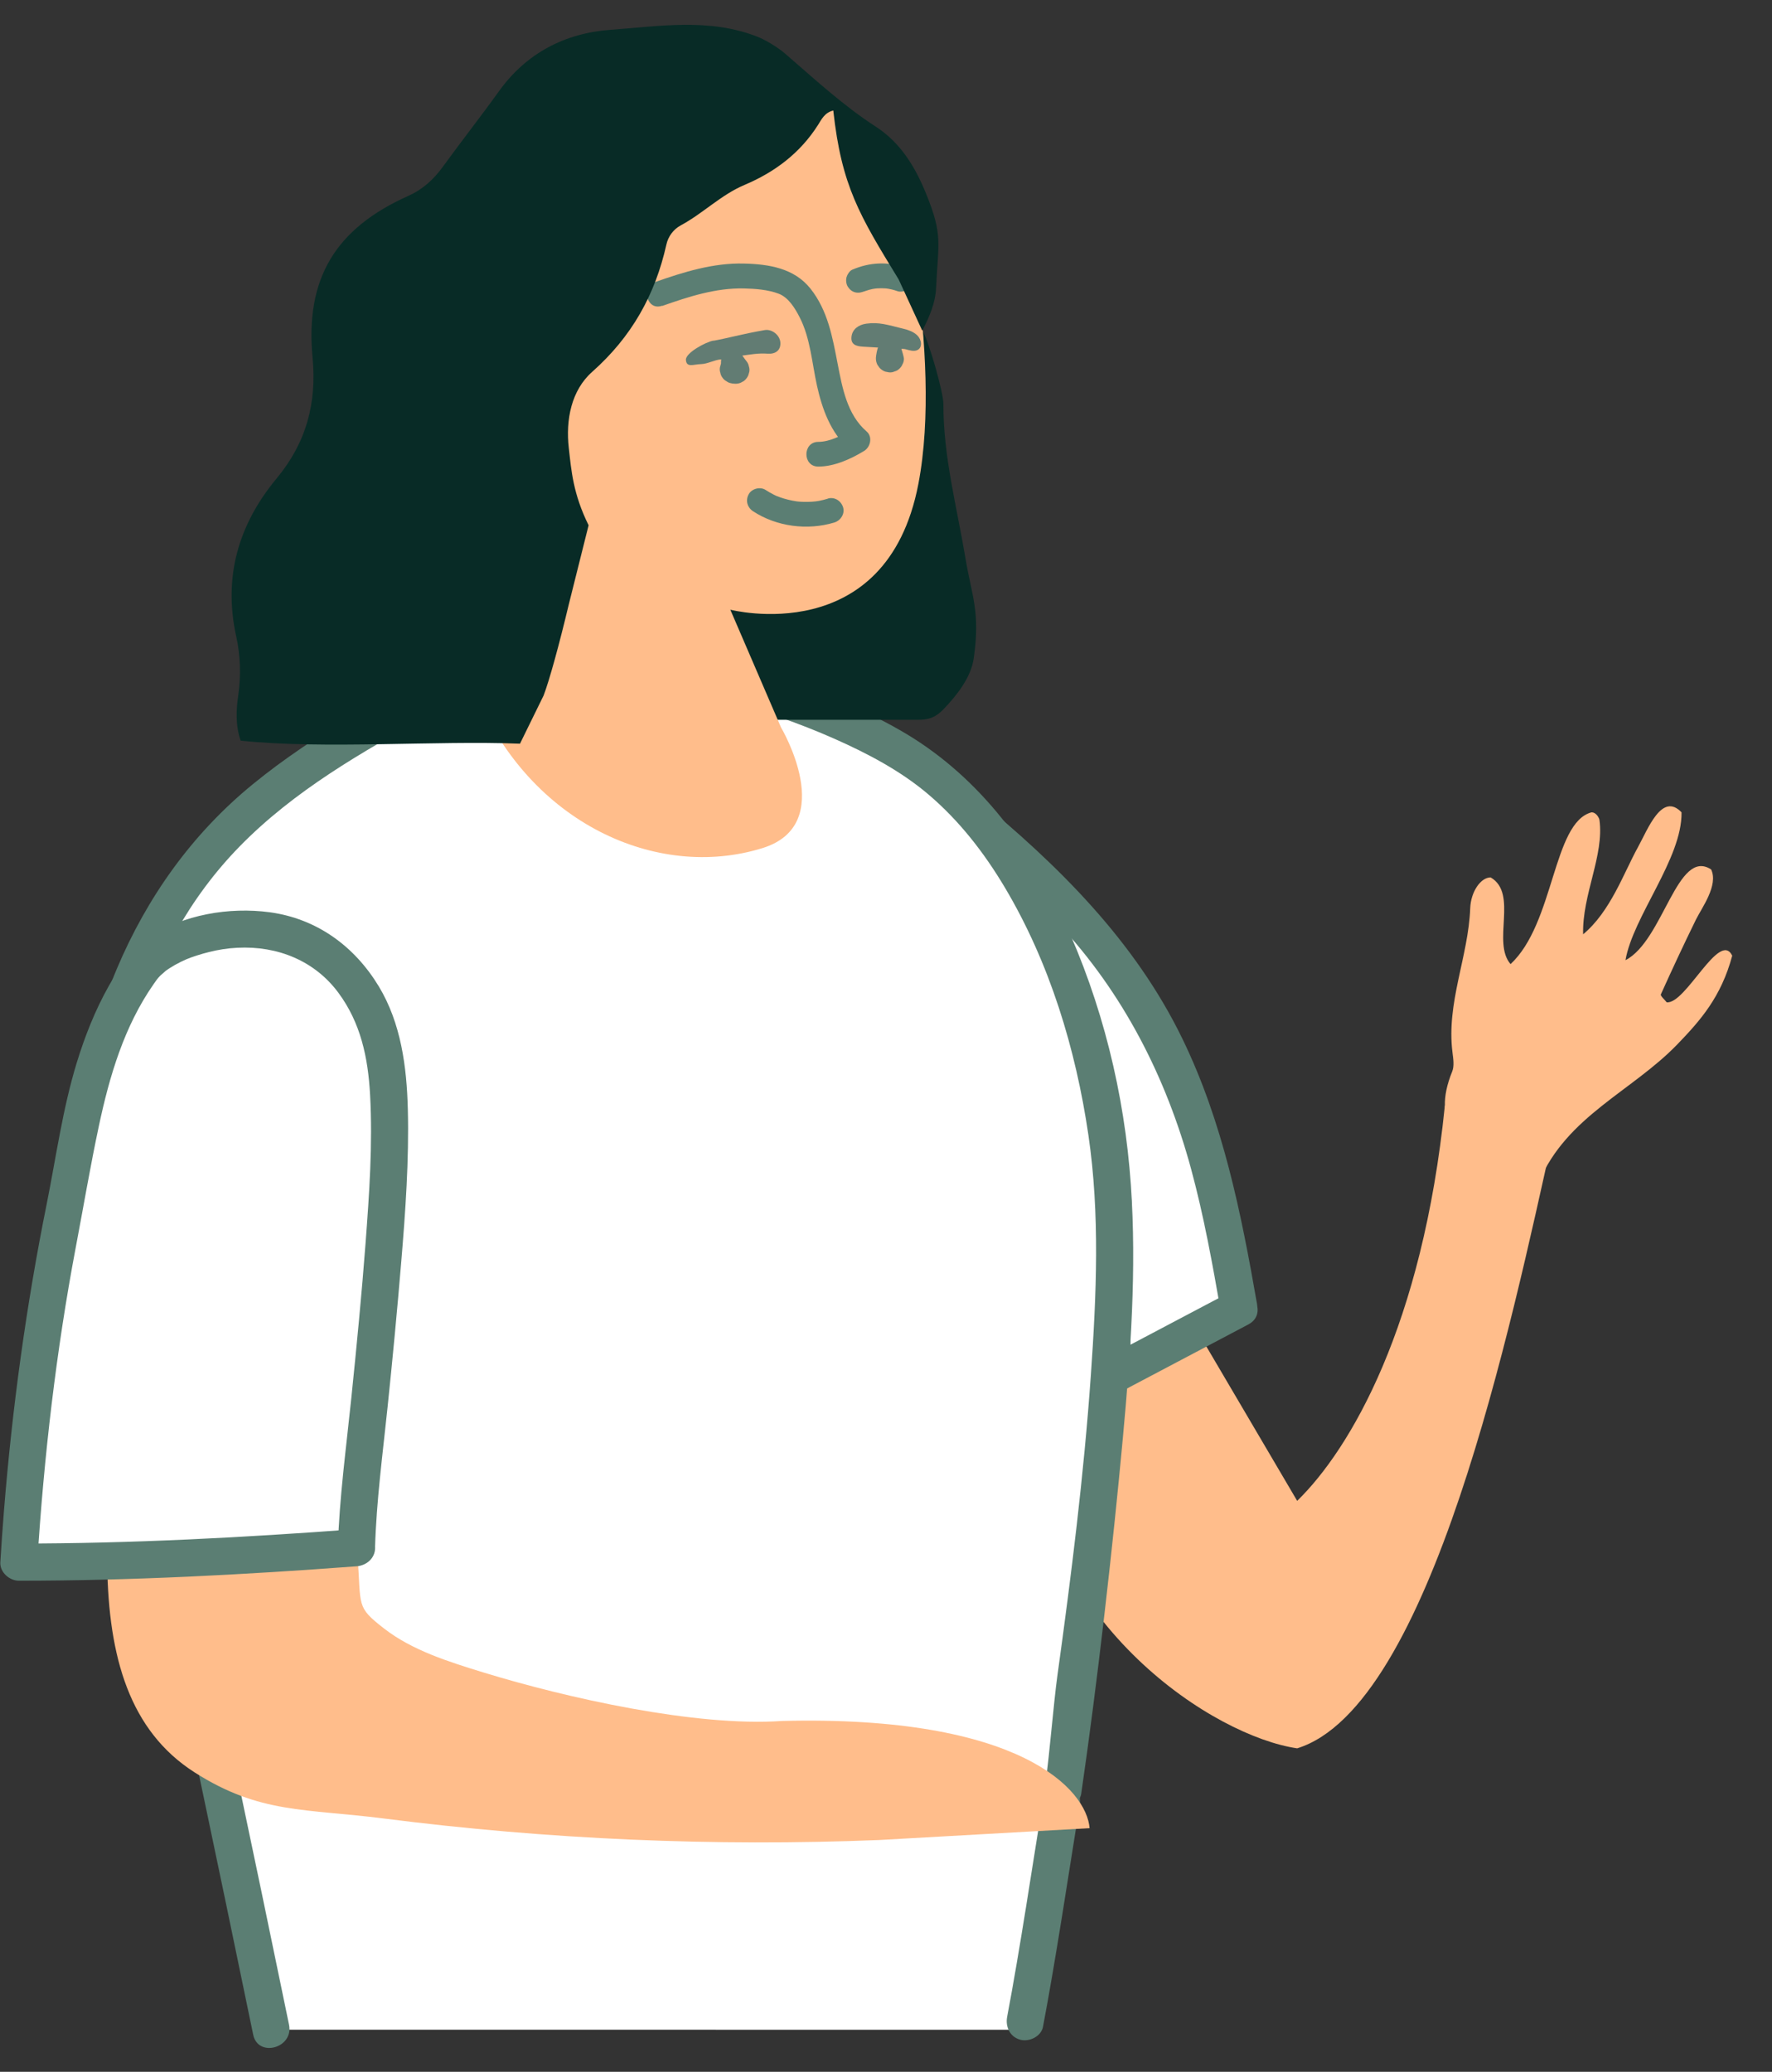
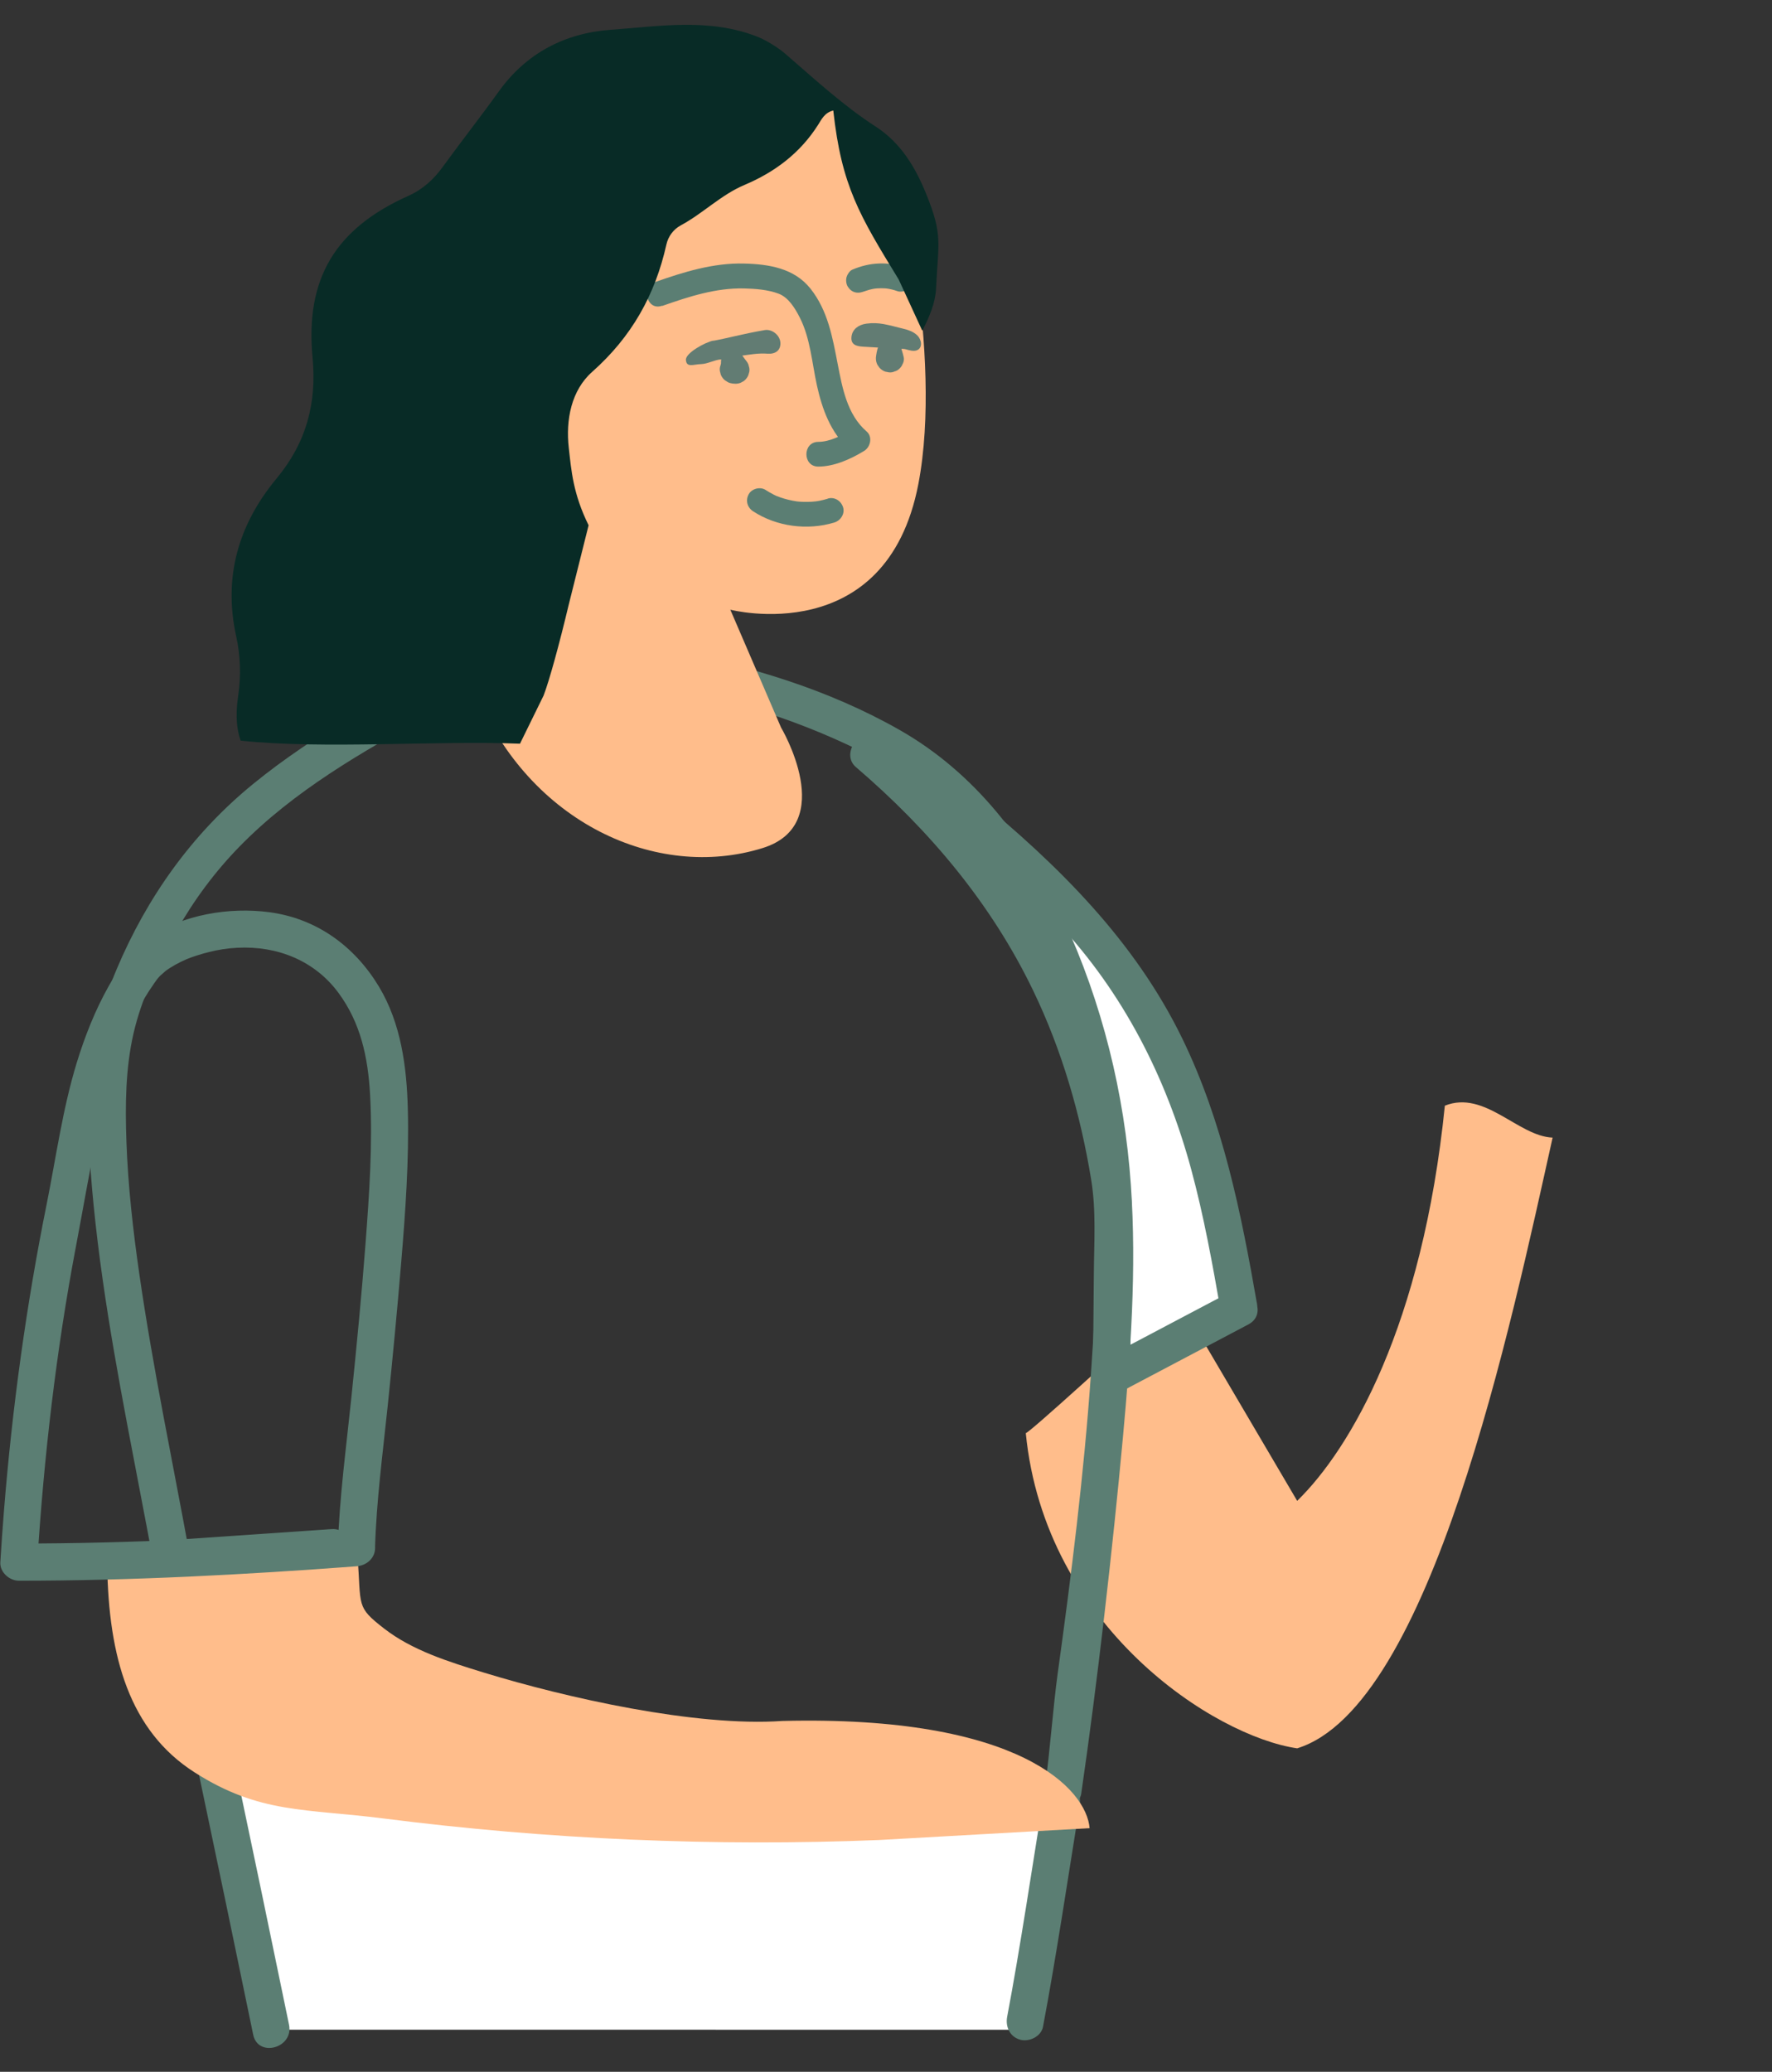
<svg xmlns="http://www.w3.org/2000/svg" width="343" height="401" viewBox="0 0 343 401" fill="none">
  <rect x="0" y="0" width="343" height="401" fill="#333333" stroke="none" />
  <path d="M251.09 290.49L227.913 251.089C218.127 260.102 198.555 277.974 198.555 277.356C202.263 315.058 235.123 336.072 251.09 338.39C277.049 330.355 292.552 255.981 300.535 220.185C293.839 219.928 287.401 210.915 279.676 214.005C275.349 256.651 261.391 280.446 251.09 290.49Z" fill="#FFBD8B" />
  <path d="M239.832 253.25C234.938 225.184 229.596 196.017 200.521 169.419C185.055 155.266 177.363 148.964 168.215 145.916C185.695 160.882 209.397 185.853 215.474 232.619L215.186 266.27L239.848 253.25H239.832Z" fill="white" />
  <path d="M243.302 252.293C240.231 234.726 236.728 217.223 228.876 201.059C219.696 182.136 204.838 167.425 188.717 154.229C182.752 149.363 176.515 144.943 169.158 142.454C165.831 141.321 162.937 146.124 165.655 148.453C179.857 160.612 191.852 174.828 199.992 191.741C205.558 203.277 209.156 215.723 211.22 228.36C212.195 234.359 211.779 240.406 211.731 246.485L211.555 266.27C211.523 269.079 214.61 270.626 216.977 269.366L241.638 256.346C245.732 254.192 242.102 247.985 238.008 250.139L213.347 263.159L218.768 266.255L218.912 249.23L219.008 237.646C219.024 235.747 219.184 233.785 218.96 231.902C215.921 207.266 206.582 183.731 191.148 164.234C185.087 156.591 178.162 149.714 170.757 143.379L167.255 149.379C169.782 150.24 171.973 151.262 174.596 152.825C177.218 154.389 179.921 156.336 182.4 158.314C190.237 164.585 197.961 171.366 204.806 178.689C217.425 192.188 225.741 208.527 230.555 226.254C233.05 235.444 234.729 244.81 236.361 254.176C236.696 256.091 239.047 257.16 240.791 256.681C242.822 256.123 243.637 254.176 243.302 252.261V252.293Z" fill="#5B7E73" />
-   <path d="M64.159 299.551C61.265 313.672 66.447 318.842 75.339 322.544C81.752 325.192 93.715 331.223 100.576 333.33C116.473 338.212 134.673 346.978 151.433 345.797C162.9 344.999 173.744 342.366 185.978 344.68C188.265 345.111 188.697 347.855 186.618 348.812C182.716 350.615 177.342 346.164 176.67 348.509C185.642 349.275 195.766 348.398 205.794 347.775C212.447 302.222 216.653 259.295 215.469 232.617C214.158 203.035 201.939 165.619 179.341 148.929C155.544 131.346 105.437 122.379 90.82 130.149C55.731 148.802 36.092 160.657 23.697 194.451C15.349 217.188 26.704 266.268 33.181 301.673L64.144 299.551H64.159Z" fill="white" />
  <path d="M60.696 298.609C59.736 303.412 59.161 308.613 60.728 313.368C62.007 317.261 64.534 320.325 67.877 322.654C71.219 324.984 75.074 326.26 78.848 327.984C83.662 330.17 88.444 332.403 93.322 334.43C104.245 338.977 116.192 341.275 127.899 342.599C134.424 343.333 140.997 348.288 147.554 348.048C154.111 347.809 160.284 346.884 166.65 346.277C170.296 345.926 173.958 345.703 177.621 345.83C179.316 345.878 181.027 345.99 182.723 346.213C182.947 346.245 184.93 346.708 185.058 346.548C184.962 346.676 184.514 345.767 184.498 345.735C184.322 345.001 184.978 344.618 185.042 344.091C185.09 343.74 185.809 344.235 184.818 344.091C184.674 344.075 184.338 344.091 184.13 344.091C183.762 344.075 183.378 343.98 182.979 343.884C181.923 343.629 180.899 343.23 179.844 342.974C176.885 342.272 174.406 343.054 173.223 346.006C172.279 348.351 174.614 350.378 176.693 350.553C186.385 351.335 196.125 350.426 205.817 349.819C207.24 349.724 209.047 348.782 209.287 347.187C212.406 325.79 215.38 299.694 217.364 278.154C218.851 261.991 220.034 245.572 218.899 229.361C217.667 211.65 213.317 194.019 205.833 177.904C198.876 162.89 188.72 149.599 174.166 141.302C160.364 133.435 144.595 128.649 129.002 125.888C121.773 124.612 114.416 123.734 107.076 123.734C101.574 123.734 95.753 124.149 90.619 126.303C86.829 127.899 83.246 130.117 79.648 132.079C75.777 134.185 71.939 136.339 68.149 138.589C61.464 142.562 54.97 146.854 48.957 151.769C37.17 161.39 28.454 173.66 22.569 187.621C19.706 194.434 17.963 201.072 17.419 208.459C16.811 216.724 17.307 225.053 18.122 233.286C20.01 252.306 23.736 271.086 27.319 289.833C28.134 294.094 28.95 298.354 29.733 302.63C30.005 304.082 31.733 305.358 33.204 305.263L64.166 303.141C68.756 302.821 68.804 295.641 64.166 295.961L33.204 298.083L36.674 300.715C33.38 282.717 29.605 264.799 26.983 246.689C25.751 238.153 24.776 229.553 24.472 220.937C24.216 213.916 24.296 206.752 25.847 200.003C27.398 193.253 30.613 186.488 34.052 180.377C37.49 174.266 41.552 168.777 46.382 163.831C56.906 153.061 70.164 145.45 83.278 138.286C85.085 137.297 86.892 136.323 88.7 135.35C89.819 134.744 90.955 134.138 92.09 133.547C92.362 133.404 94.073 132.606 93.21 132.957C95.321 132.095 97.592 131.617 99.863 131.313C99.255 131.393 100.854 131.218 101.078 131.186C101.718 131.122 102.358 131.074 102.997 131.042C104.565 130.946 106.148 130.914 107.715 130.93C110.994 130.946 114.289 131.154 117.551 131.489C132.553 132.989 147.778 136.898 161.564 143.009C167.929 145.833 174.31 149.184 179.652 153.715C185.665 158.805 190.511 165.06 194.526 171.809C203.178 186.361 208.232 203.018 210.678 219.692C212.933 234.994 212.23 250.726 211.158 266.091C209.799 285.525 207.368 304.88 204.697 324.17C203.929 329.659 203.146 339.799 202.346 345.288L205.817 342.655C196.141 343.262 186.401 344.187 176.693 343.389L180.164 347.937C180.164 347.937 177.685 350.059 177.589 349.835C177.589 349.803 177.397 349.692 177.749 349.867C178.101 350.043 178.676 350.123 179.092 350.25C180.132 350.569 181.155 350.888 182.227 351.064C184.818 351.511 187.744 351.335 189.76 349.436C191.775 347.538 192.127 344.474 190.607 342.161C188.8 339.384 185.122 339.289 182.147 338.954C169.161 337.486 156.206 340.932 143.22 340.932C130.41 340.932 117.631 334.382 105.284 330.951C95.737 328.303 87.036 323.644 77.952 319.766C75.985 318.921 74.018 318.091 72.179 316.894C70.995 316.129 69.54 314.836 68.852 313.799C66.389 310.049 66.725 305.103 67.637 300.508C68.549 295.913 61.592 294.062 60.696 298.593V298.609Z" fill="#5B7E73" />
  <path d="M195.329 392.86C195.329 392.86 199.839 369.118 202.429 353.051C170.443 354.327 107.41 352.939 75.712 348.902C64.117 347.419 52.25 345.472 41.711 341.148C47.516 368.688 52.49 392.845 52.49 392.845" fill="white" />
  <path d="M201.892 392.274C204.403 379.031 206.85 362.681 208.993 349.374C209.345 347.188 208.065 344.731 205.522 344.827C171.297 346.183 102.551 349.558 68.662 344.325C59.802 342.952 50.989 341.054 42.657 337.687C39.906 336.586 37.731 339.729 38.227 342.107C41.858 359.339 45.456 376.571 49.006 393.803C49.934 398.319 56.875 396.42 55.947 391.889C52.397 374.641 48.798 357.408 45.168 340.192L40.738 344.612C56.187 350.851 81.68 350.316 98.121 352.007C115.345 353.778 123.292 351.8 140.613 352.007C150.592 352.119 195.543 352.39 205.522 352.007L202.052 347.46C199.893 360.767 197.462 377.116 194.951 390.359C194.583 392.258 195.479 394.237 197.462 394.779C199.221 395.258 201.524 394.189 201.892 392.274Z" fill="#5B7E73" />
-   <path d="M134.508 139.315C142.602 139.299 169.455 139.315 177.549 139.315C179.464 139.315 180.869 139.087 182.609 137.294C185.243 134.572 187.957 131.083 188.484 127.432C189.777 118.352 188.117 115.451 186.888 108.083C185.227 98.139 182.577 88.342 182.609 78.137C182.609 76.034 179.927 66.466 178.602 64.053C179.209 76.116 178.299 83.142 176.447 88.293C172.887 98.22 152.755 111.93 138.85 118.939L134.508 139.315Z" fill="#082B26" />
  <path d="M173.417 31.113C173.417 31.113 182.642 68.33 177.764 93.684C171.574 125.819 141.367 118.008 141.367 118.008L151.186 140.809C151.186 140.809 162.366 159.573 147.588 164.152C127.117 170.503 102.552 159.238 92.156 134.283C100.713 121.12 102.152 91.219 102.152 91.219C102.152 91.219 93.084 74.497 97.578 70.923C107.238 63.264 111.304 68.862 111.304 68.862C111.304 68.862 108.955 34.382 124.916 16.815C140.877 -0.753 173.401 31.129 173.401 31.129L173.417 31.113Z" fill="#FFBD8B" />
  <g style="mix-blend-mode:multiply">
    <path d="M138.078 65.954C140.641 65.513 143.726 64.625 148.031 63.888C149.434 63.651 150.943 64.858 151.052 66.269C151.17 67.793 150.119 68.561 148.609 68.457C146.718 68.314 145.102 68.65 143.687 68.822C143.701 68.855 144.499 69.939 144.53 69.957C144.753 70.242 144.894 70.553 144.953 70.908C145.077 71.251 145.104 71.604 145.034 71.983L144.833 72.674C144.632 73.109 144.339 73.475 143.972 73.757C143.773 73.873 143.559 73.988 143.362 74.088C142.904 74.269 142.438 74.321 141.948 74.244L141.709 74.23C141.709 74.23 141.662 74.212 141.631 74.194C141.267 74.156 140.923 74.024 140.633 73.8C140.323 73.638 140.065 73.415 139.859 73.116C139.637 72.831 139.495 72.519 139.436 72.165C139.313 71.822 139.286 71.469 139.356 71.09C139.418 70.854 139.495 70.619 139.557 70.383C139.559 70.352 139.572 69.586 139.606 69.556C138.292 69.638 137 70.441 135.673 70.475C134.267 70.504 132.884 71.221 132.768 69.665C132.671 68.318 136.595 66.186 138.095 65.923L138.078 65.954Z" fill="#627C73" />
  </g>
  <g style="mix-blend-mode:multiply">
    <path d="M167.664 62.647C170.18 62.301 171.844 62.889 174.979 63.657C175.85 63.871 176.719 64.182 177.396 64.77C177.451 64.818 177.503 64.865 177.552 64.913C178.39 65.725 178.627 67.245 177.578 67.755V67.755C176.884 68.092 175.953 67.777 175.208 67.574C175.038 67.527 174.943 67.545 174.481 67.518C174.589 67.844 174.991 69.161 174.97 69.511C174.948 69.877 174.864 70.223 174.67 70.547C174.539 70.874 174.331 71.15 174.061 71.389C173.807 71.646 173.494 71.803 173.154 71.895C172.825 72.051 172.471 72.11 172.09 72.072C171.853 72.026 171.617 71.98 171.38 71.934C170.926 71.78 170.542 71.518 170.228 71.164C170.095 70.981 169.963 70.781 169.83 70.598C169.617 70.154 169.516 69.701 169.545 69.208C169.566 68.842 169.785 67.561 169.962 67.268L167.051 67.097C165.636 67.014 164.667 66.654 164.817 65.194C164.966 63.733 166.184 62.847 167.68 62.648L167.664 62.647Z" fill="#627C73" />
  </g>
  <path d="M160.248 96.517C159.672 96.693 159.097 96.836 158.521 96.948C158.425 96.964 157.529 97.092 158.057 97.028C157.753 97.06 157.465 97.092 157.161 97.108C156.634 97.139 156.122 97.156 155.594 97.139C155.29 97.139 155.002 97.108 154.699 97.092C154.603 97.092 153.691 96.98 154.219 97.044C153.115 96.884 152.028 96.613 150.972 96.246C150.892 96.214 150.061 95.879 150.508 96.086C150.237 95.975 149.981 95.847 149.709 95.704C149.181 95.432 148.685 95.145 148.189 94.826C147.134 94.14 145.487 94.587 144.911 95.688C144.271 96.884 144.655 98.225 145.774 98.958C150.332 101.942 156.314 102.708 161.512 101.128C162.711 100.761 163.591 99.437 163.191 98.177C162.791 96.916 161.528 96.118 160.232 96.501L160.248 96.517Z" fill="#5B7E73" />
  <path d="M128.197 59.211C133.283 57.424 138.561 55.701 144.014 55.828C146.189 55.876 148.7 56.068 150.731 56.849C152.651 57.583 153.914 59.706 154.794 61.429C156.873 65.481 157.177 70.332 158.152 74.704C159.128 79.076 160.775 83.799 164.373 86.91L164.853 83.144C162.966 84.293 160.663 85.506 158.408 85.522C155.321 85.522 155.321 90.325 158.408 90.309C161.495 90.293 164.645 88.873 167.268 87.277C168.5 86.527 168.947 84.549 167.748 83.511C163.958 80.24 163.046 75.055 162.134 70.38C161.143 65.258 160.231 60.088 156.889 55.876C153.738 51.903 148.812 51.121 143.966 51.01C138.081 50.866 132.355 52.637 126.87 54.568C123.975 55.589 125.222 60.216 128.149 59.179L128.197 59.211Z" fill="#5B7E73" />
  <path d="M174.964 51.702C173.445 51.175 171.766 50.936 170.15 51C168.327 51.064 166.632 51.495 164.969 52.197C164.457 52.42 164.009 53.122 163.865 53.633C163.705 54.207 163.785 54.973 164.105 55.483C164.425 55.994 164.921 56.441 165.544 56.584C166.216 56.744 166.76 56.6 167.4 56.345C166.68 56.648 167.416 56.345 167.591 56.297C167.815 56.217 168.023 56.154 168.247 56.09C168.695 55.962 169.143 55.882 169.607 55.819L168.967 55.898C170.038 55.755 171.11 55.755 172.166 55.898L171.526 55.819C172.261 55.93 172.981 56.09 173.685 56.345C174.868 56.76 176.356 55.882 176.644 54.67C176.947 53.329 176.244 52.165 174.964 51.718V51.702Z" fill="#5B7E73" />
  <path d="M37.675 343.049C25.072 335.007 21.01 320.727 20.754 302.904L69.213 301.165C69.932 310.994 68.877 310.946 74.331 315.19C79.784 319.434 86.837 321.636 93.698 323.742C109.595 328.609 134.656 334.257 151.433 333.092C197.621 331.945 210.329 346.447 210.91 353.841L170.209 356.133C138.223 357.425 106.093 356.021 74.394 351.984C59.009 350.021 50.277 351.091 37.675 343.049Z" fill="#FFBD8B" />
-   <path d="M68.961 299.552C42.556 301.53 29.746 302.344 3.613 302.344C5.532 271.565 9.419 248.892 12.489 233.878C14.952 221.784 16.951 201.28 27.731 187.128C32.753 180.538 54.471 174.459 66.226 187.463C74.494 196.605 76.078 206.498 75.07 227.815C74.398 242.335 73.695 247.536 71.983 266.252C71.216 274.565 69.169 291.765 68.961 299.552Z" fill="white" />
  <path d="M68.963 295.961C47.18 297.589 25.462 298.753 3.615 298.753L7.214 302.344C8.509 281.904 10.86 261.545 14.666 241.425C16.154 233.59 17.481 225.708 19.145 217.906C21.192 208.269 24.054 198.583 29.78 190.414C30.228 189.776 30.483 189.377 31.011 188.85C31.219 188.643 32.403 187.654 31.923 188.021C33.186 187.079 34.61 186.313 36.065 185.675C37.009 185.26 39.04 184.606 40.447 184.271C42.302 183.808 44.014 183.537 45.917 183.441C53.817 183.027 60.998 186.026 65.54 192.201C69.794 197.977 71.234 204.615 71.634 211.875C72.161 221.448 71.474 231.133 70.754 240.691C70.034 250.248 69.027 260.635 68.003 270.592C67.012 280.213 65.684 289.882 65.396 299.567C65.252 304.194 72.449 304.178 72.593 299.567C72.865 290.472 74.081 281.378 75.024 272.331C75.968 263.284 76.895 253.519 77.679 244.105C78.463 234.691 79.198 224.48 78.942 214.683C78.734 206.497 77.631 198.057 73.329 190.925C68.611 183.122 61.302 177.793 52.186 176.564C44.413 175.527 35.441 176.995 28.852 181.447C25.35 183.808 23.063 187.271 21.016 190.909C18.393 195.568 16.41 200.626 14.842 205.732C12.107 214.699 10.86 223.969 9.021 233.128C5.071 252.705 2.368 272.49 0.768 292.403C0.497 295.722 0.273 299.041 0.065 302.359C-0.063 304.29 1.808 305.949 3.663 305.949C25.51 305.949 47.228 304.785 69.011 303.157C70.946 303.014 72.609 301.61 72.609 299.567C72.609 297.732 70.962 295.834 69.011 295.977L68.963 295.961Z" fill="#5B7E73" />
-   <path d="M297.924 228.683C303.301 216.058 315.904 211.203 324.644 202.168C329.09 197.566 333.147 193.006 335.301 184.97C332.828 179.96 326.283 194.441 322.615 193.991C322.212 193.47 321.35 192.738 321.489 192.457C323.685 187.587 325.936 182.76 328.284 177.975C329.368 175.766 332.689 171.332 331.216 168.278C324.644 164.028 321.976 182.071 314.639 185.842C316.098 177.37 325.616 166.195 325.491 157.231C321.684 153.234 318.988 160.467 317.015 164.042C314.306 168.954 311.721 176.455 306.441 180.832C306.233 173.162 310.554 165.562 309.596 158.68C309.554 158.385 309.012 157.202 308.053 157.231C300.55 159.215 300.911 178.693 292.394 186.602C288.739 182.394 293.908 172.951 288.545 169.826C286.614 169.812 284.696 172.613 284.585 175.794C284.238 185.125 279.93 194.104 281.153 203.702C281.306 204.926 281.528 206.334 281.097 207.389C276.985 217.522 282.265 222.152 290.865 225.094C293.116 225.868 295.159 227.233 297.938 228.668L297.924 228.683Z" fill="#FFBD8B" />
  <path d="M178.527 64.005C179.979 61.145 181.049 58.65 181.193 55.773C181.608 46.92 182.559 45.58 179.255 37.474C177.196 32.42 174.402 27.684 169.533 24.521C163.148 20.389 157.609 15.24 151.894 10.313C150.601 9.2 148.27 7.77 146.674 7.134C137.303 3.431 127.677 5.084 118.211 5.767C109.383 6.403 101.896 10.265 96.597 17.64C93.069 22.551 89.317 27.319 85.757 32.23C83.986 34.677 81.91 36.616 79.053 37.904C64.909 44.229 59.051 53.94 60.503 69.229C61.333 78.05 59.29 85.678 53.527 92.624C46.168 101.492 43.183 111.648 45.721 123.171C46.535 126.858 46.679 130.688 46.12 134.566C45.705 137.395 45.562 140.383 46.583 143.355C62.882 145.056 84.4 143.291 100.651 143.943L105.217 134.63C106.318 131.785 108.266 124.68 110.102 116.972L113.933 101.667C110.916 95.548 110.596 91.098 110.102 86.728C109.479 81.244 110.58 75.555 114.635 71.963C122.266 65.192 126.815 57.071 128.986 47.344C129.337 45.771 130.327 44.404 131.764 43.625C136.09 41.305 139.554 37.713 144.119 35.79C150.026 33.294 154.911 29.591 158.359 24.156C159.013 23.123 159.62 21.788 161.296 21.39C162.892 36.012 166.379 41.707 173.961 54.104L178.543 64.053" fill="#082B26" />
</svg>